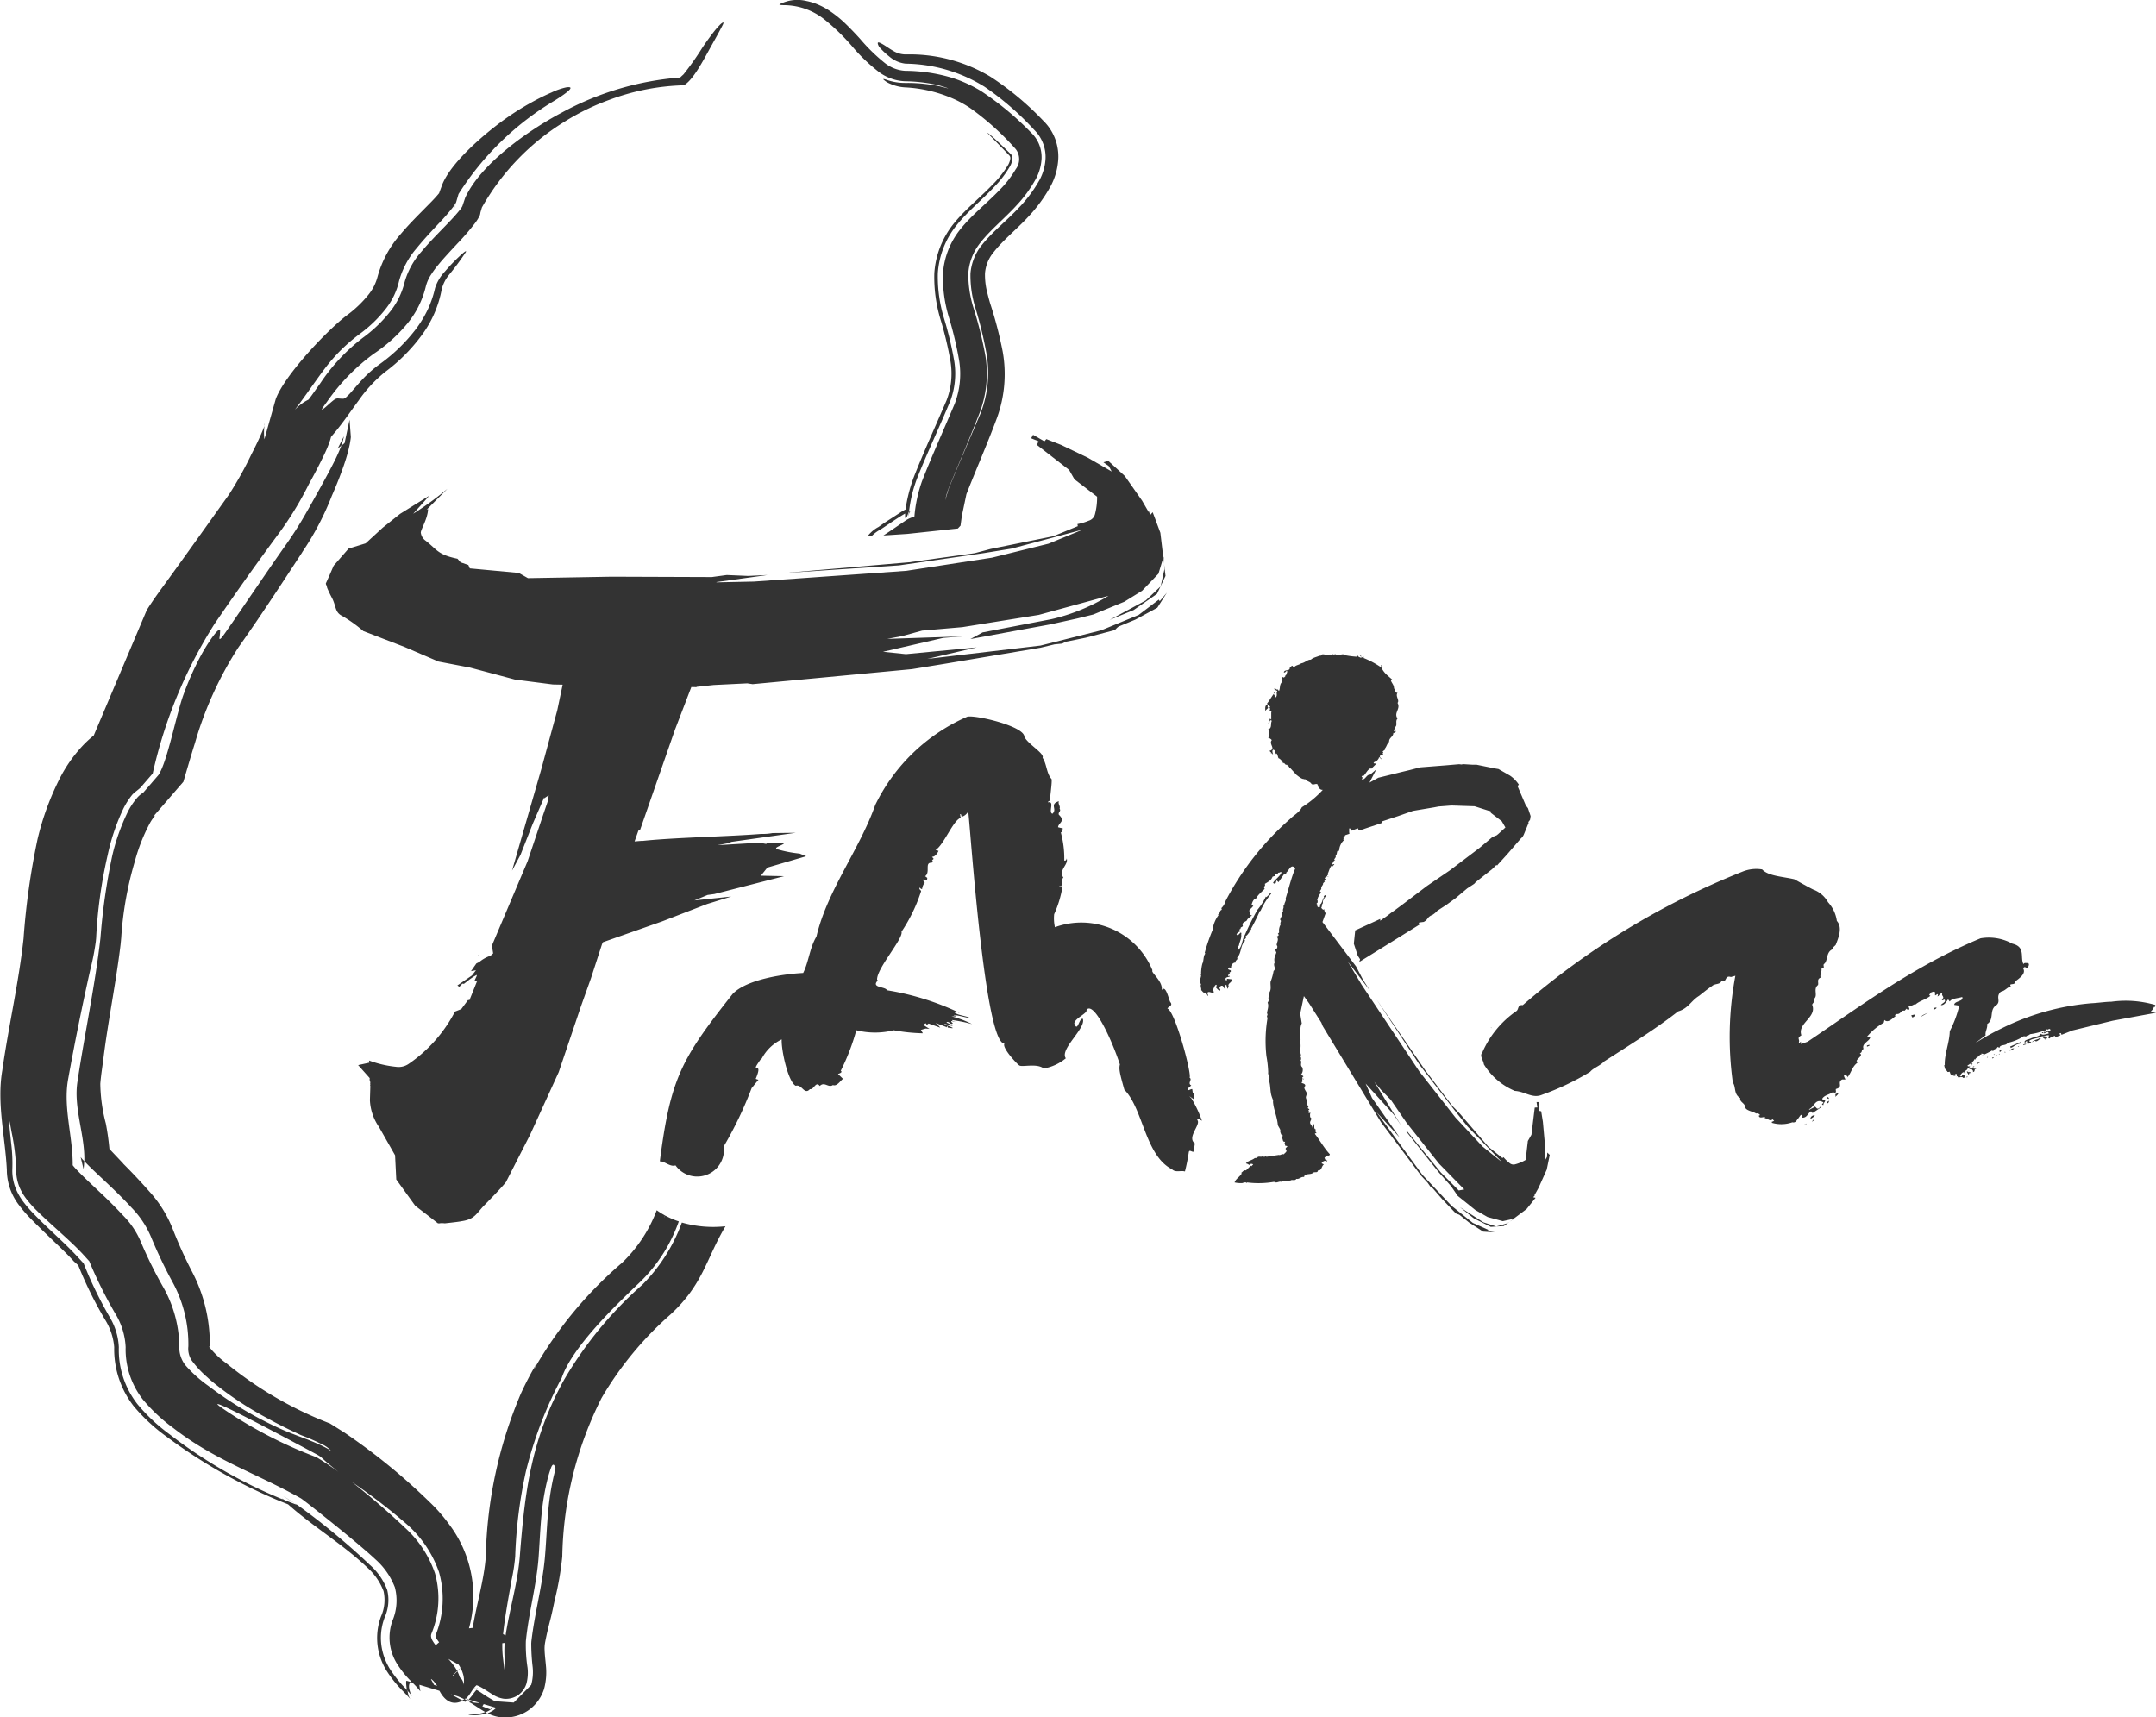
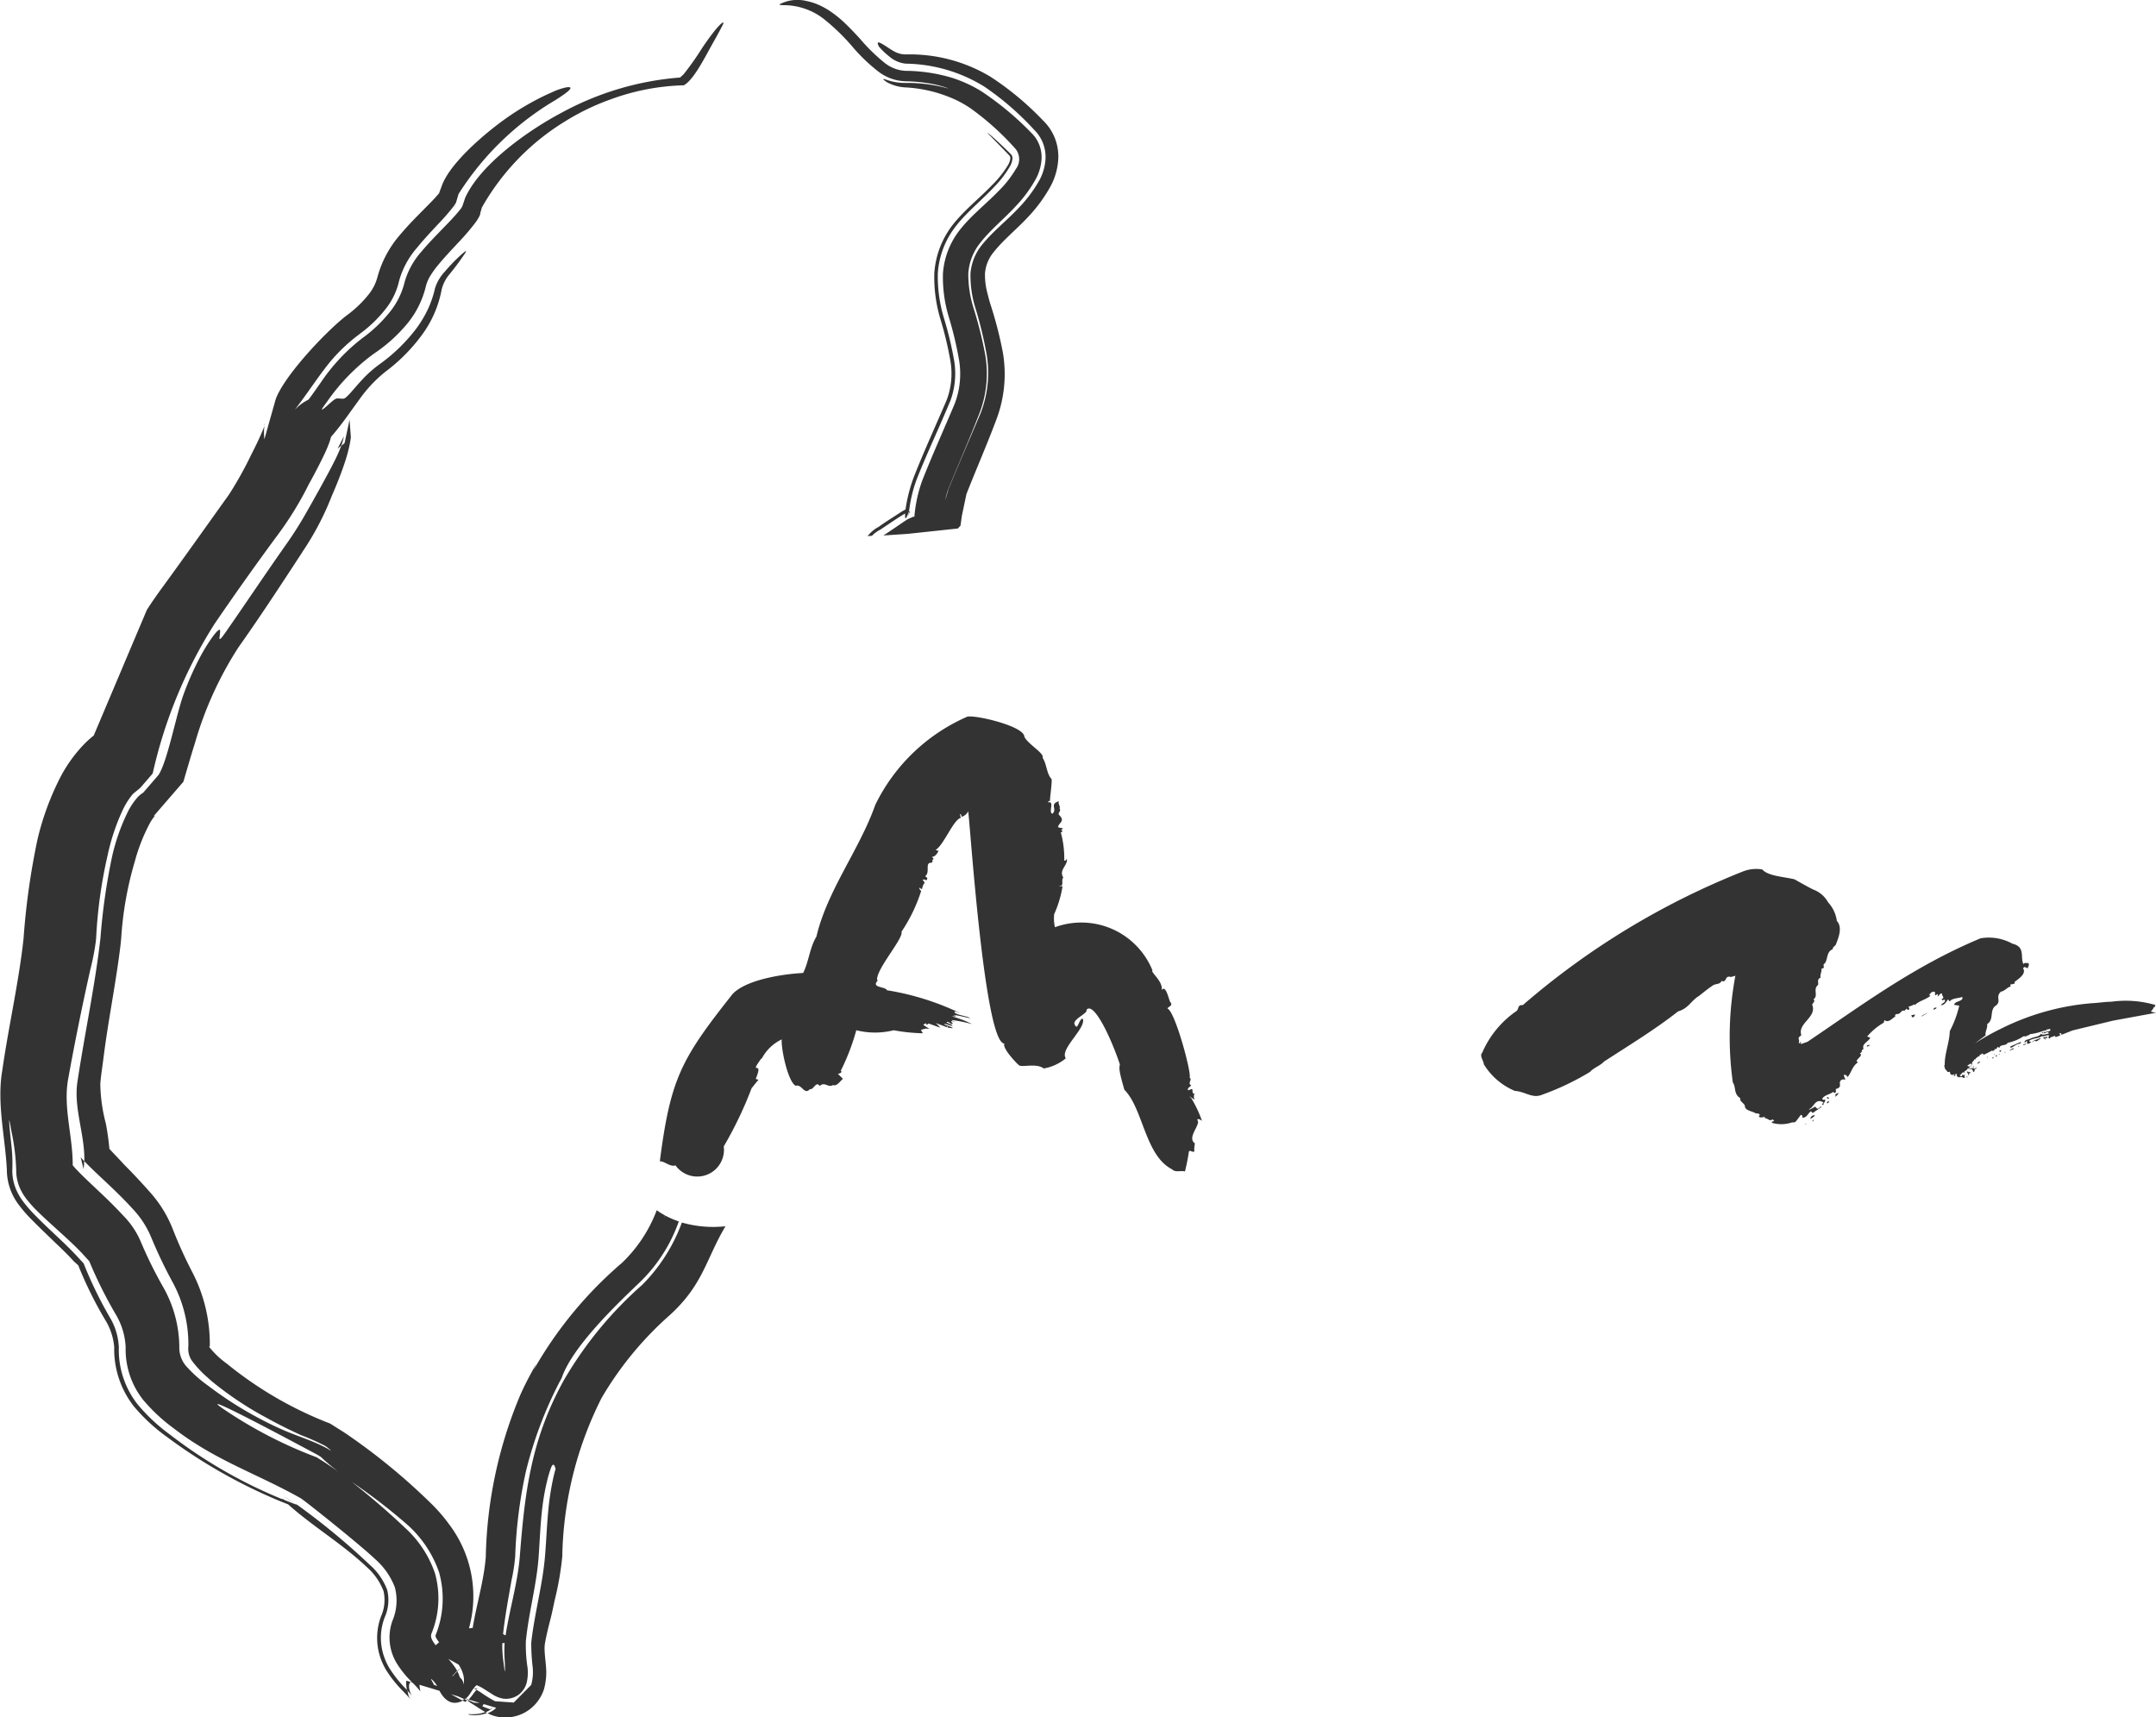
<svg xmlns="http://www.w3.org/2000/svg" width="120" height="95.571" viewBox="0 0 120 95.571">
  <g fill="#333">
    <path d="M6.855 64.759c-.254-.271-.512-.539-.765-.811a14.437 14.437 0 0 0-.2-1.418 9.1 9.1 0 0 1-.307-2.208c.037-.477.119-.968.178-1.444.264-2.106.7-4.208.95-6.3l.036-.375a19.283 19.283 0 0 1 .761-4.272 10.082 10.082 0 0 1 .821-2.09 2.322 2.322 0 0 1 .31-.45l-.093.042 1.66-1.919c.212-.72.419-1.442.645-2.157a19.969 19.969 0 0 1 2.4-5.294c.059-.089.122-.177.184-.264 1.173-1.668 2.284-3.371 3.4-5.078l-.038.049a15.778 15.778 0 0 0 1.675-3.179c.27-.617.52-1.244.73-1.881.093-.284.175-.573.239-.863a4.663 4.663 0 0 0 .087-.516l-.072-.968-.278 1.3-.183.151a9.891 9.891 0 0 1-.3.692c-.284.581-.6 1.151-.911 1.717-.232.414-.462.832-.7 1.245a20.627 20.627 0 0 1-1.122 1.784c-1.146 1.622-2.25 3.281-3.385 4.911l-.1.141-.08.109a1.058 1.058 0 0 1-.063.077.414.414 0 0 1-.047.049c-.041.036-.074.044-.074-.019a3.233 3.233 0 0 0 .04-.428c-.012-.072-.081-.026-.115 0a1.039 1.039 0 0 0-.143.146 4.138 4.138 0 0 0-.215.279 10.348 10.348 0 0 0-.662 1.089 16.626 16.626 0 0 0-.9 2.042c-.4 1.075-.9 3.76-1.4 4.492l-.847.98a1.431 1.431 0 0 0-.375.328 3.865 3.865 0 0 0-.492.759 11.362 11.362 0 0 0-.859 2.437 35.008 35.008 0 0 0-.654 4.568c-.3 2.641-.873 5.3-1.272 7.94v.005c-.25 1.478.418 3 .374 4.476l.058.059c.378.389.781.757 1.176 1.131.477.452.954.908 1.4 1.4a5.237 5.237 0 0 1 1.1 1.674 26.056 26.056 0 0 0 1.19 2.488 7.235 7.235 0 0 1 .867 3.557 1.186 1.186 0 0 0 .193.791 5.83 5.83 0 0 0 .865.928c.081.077.168.154.254.227a18.608 18.608 0 0 0 3.1 2.059c.6.334 1.228.643 1.858.932a12.207 12.207 0 0 1 1.177.514 1.448 1.448 0 0 1 .453.316s.023.028.02.034-.03-.014-.031-.014c-.03-.02-.058-.049-.086-.065-.839-.479-1.848-.752-2.737-1.165a20.619 20.619 0 0 1-3.955-2.363 7.245 7.245 0 0 1-1.261-1.13 1.576 1.576 0 0 1-.353-1.059 6.856 6.856 0 0 0-.881-3.278 23.736 23.736 0 0 1-1.262-2.55 4.648 4.648 0 0 0-.978-1.458A26.13 26.13 0 0 0 5.496 66.3c-.4-.381-.811-.758-1.193-1.155a3.68 3.68 0 0 1-.256-.288c.011-1.6-.536-3.2-.258-4.771a145.72 145.72 0 0 1 1.239-6.121 13.686 13.686 0 0 0 .305-1.565l.018-.185a26.4 26.4 0 0 1 .643-4.629 11.742 11.742 0 0 1 .846-2.52 4.158 4.158 0 0 1 .525-.835c.1-.116.441-.356.48-.422l.654-.756a26.113 26.113 0 0 1 3.443-8.329 163.392 163.392 0 0 1 3.521-4.958 18.437 18.437 0 0 0 1.733-2.829 28.71 28.71 0 0 0 .875-1.689 6.606 6.606 0 0 0 .287-.7c.025-.074.047-.149.064-.224.1-.124.208-.247.309-.372.208-.256.407-.523.6-.79.213-.293.421-.589.637-.88a7.557 7.557 0 0 1 1.47-1.581 9.765 9.765 0 0 0 2.024-2.029 6.143 6.143 0 0 0 1.122-2.566 2.091 2.091 0 0 1 .407-.807 14.661 14.661 0 0 0 .934-1.264c.029-.053.014-.066-.036-.036a1.069 1.069 0 0 0-.14.108c-.08.068-.158.141-.235.213a9.966 9.966 0 0 0-.748.789 2.441 2.441 0 0 0-.551.924 5.852 5.852 0 0 1-.377 1.132 6.349 6.349 0 0 1-.741 1.218 9.506 9.506 0 0 1-1.931 1.861 6.714 6.714 0 0 0-1.009.889c-.192.206-.375.421-.561.633a3.347 3.347 0 0 1-.313.327.366.366 0 0 1-.168.1c-.428 0-.331-.117-.79.284-.035.03-.366.343-.408.318-.006 0 .009-.036.01-.04l.021-.037c.01-.016.02-.033.031-.048.029-.044.061-.087.091-.13.043-.059.085-.117.129-.175a11.217 11.217 0 0 1 2.6-2.672 8.644 8.644 0 0 0 1.853-1.66 5.137 5.137 0 0 0 1.051-2.1 2.161 2.161 0 0 1 .3-.662 4.974 4.974 0 0 1 .365-.5c.345-.421.718-.815 1.088-1.213a13.635 13.635 0 0 0 .98-1.134 2.468 2.468 0 0 0 .269-.437c.024-.055.033-.169.045-.194l.072-.246a13.26 13.26 0 0 1 4.643-4.8 13.1 13.1 0 0 1 2.5-1.208 12.707 12.707 0 0 1 4.108-.792V4.74a1.128 1.128 0 0 0 .211-.161 1.82 1.82 0 0 0 .115-.117 3.67 3.67 0 0 0 .256-.321c.089-.125.175-.255.256-.387.17-.276.329-.56.485-.846.268-.491.554-.981.809-1.479.011-.022.122-.222.015-.169a.755.755 0 0 0-.164.137 3.9 3.9 0 0 0-.273.307 14.18 14.18 0 0 0-.714.986 15.579 15.579 0 0 1-1.024 1.448c-.013.015-.141.123-.185.176a16.405 16.405 0 0 0-6.618 1.968c-1.8.953-4.491 2.832-5.352 4.73l-.153.457a1.031 1.031 0 0 1-.166.243c-.287.358-.615.688-.934 1.017-.4.415-.809.829-1.178 1.274a4.318 4.318 0 0 0-.939 1.7 4.227 4.227 0 0 1-.781 1.611 7.8 7.8 0 0 1-1.562 1.5 10.543 10.543 0 0 0-2.344 2.509c-.164.229-.325.462-.49.691a7.334 7.334 0 0 1-.132.176c-.012.015-.024.032-.037.045s-.013.015-.018.016a2.541 2.541 0 0 0-.729.541.032.032 0 0 1 .006-.012l.016-.024.028-.037.242-.323c.473-.641.915-1.3 1.4-1.936a9.451 9.451 0 0 1 1.952-1.908l-.053.036a7.232 7.232 0 0 0 1.493-1.451 3.874 3.874 0 0 0 .7-1.495 4.72 4.72 0 0 1 1-1.852c.37-.458.775-.887 1.176-1.318a11.6 11.6 0 0 0 .881-1.014l.106-.185-.147.532.295-1.007a16.011 16.011 0 0 1 5.384-5.222c.106-.072 1.376-.84.593-.71a3.748 3.748 0 0 0-.8.281 12.57 12.57 0 0 0-1.128.559 14.84 14.84 0 0 0-1.466.923c-1.117.8-2.989 2.385-3.491 3.647l-.181.493h-.007c-.259.316-.557.6-.843.893-.439.443-.879.888-1.28 1.365a5.965 5.965 0 0 0-1.291 2.381 2.615 2.615 0 0 1-.475.957 6.293 6.293 0 0 1-1.232 1.184c-1.1.838-3.459 3.321-3.958 4.664l-.631 2.236a3.09 3.09 0 0 1 0-.74l-.057.158c-.2.488-.433.968-.675 1.439a20.365 20.365 0 0 1-1.239 2.221c-1.226 1.715-2.446 3.436-3.688 5.14-.305.418-.61.848-.886 1.286l-2.954 6.985a6.114 6.114 0 0 0-.737.7 8 8 0 0 0-1.125 1.631A15.275 15.275 0 0 0 2.092 46.7a40.341 40.341 0 0 0-.781 5.543c-.265 2.438-.842 4.922-1.188 7.366v-.008c-.306 1.83.166 3.674.258 5.5a3.234 3.234 0 0 0 .642 1.929 7.473 7.473 0 0 0 .7.814c.4.41.811.8 1.224 1.2.395.378.8.758 1.164 1.164l.244.218a21.773 21.773 0 0 0 1.491 3.024 3.423 3.423 0 0 1 .511 1.536 5.157 5.157 0 0 0 1.1 3.3 10.018 10.018 0 0 0 1.817 1.68 29.4 29.4 0 0 0 6.279 3.574l.483.193c1.4 1.25 3.037 2.211 4.4 3.509a3.356 3.356 0 0 1 .912 1.322 2.25 2.25 0 0 1-.144 1.412 3.446 3.446 0 0 0-.165 1.767 3.55 3.55 0 0 0 .452 1.21 6.686 6.686 0 0 0 .93 1.167c.134.14.27.279.4.429.021.026-.052-.091-.08-.167a2.608 2.608 0 0 1-.058-.287l-.112-.115a6.78 6.78 0 0 1-.9-1.136 3.384 3.384 0 0 1-.425-1.143 3.188 3.188 0 0 1 .14-1.612l.016-.045a2.373 2.373 0 0 0 .149-1.549 3.5 3.5 0 0 0-.973-1.4 38.889 38.889 0 0 0-4.017-3.324q-.359-.132-.717-.276l-.168-.1.066.064a26.863 26.863 0 0 1-6.334-3.649 9.871 9.871 0 0 1-1.766-1.666 4.913 4.913 0 0 1-1.028-3.156 3.563 3.563 0 0 0-.506-1.673 22.485 22.485 0 0 1-1.453-2.994l-.3-.324c-.374-.412-.78-.8-1.184-1.179-.439-.416-.883-.829-1.3-1.264a6.954 6.954 0 0 1-.6-.7 3.421 3.421 0 0 1-.327-.546 2.682 2.682 0 0 1-.258-1.2 9.034 9.034 0 0 0-.063-1.461c-.042-.41-.091-.819-.112-1.231v-.073a.3.3 0 0 1 .024.085c.041.193.075.39.111.585a12.045 12.045 0 0 1 .256 2.093 2.483 2.483 0 0 0 .241 1.1 2.976 2.976 0 0 0 .311.507 6.389 6.389 0 0 0 .587.663c.426.423.877.822 1.321 1.227.417.379.835.761 1.222 1.172l.385.424a24.174 24.174 0 0 0 1.46 2.936 3.919 3.919 0 0 1 .565 1.848 4.531 4.531 0 0 0 .957 2.912 9.55 9.55 0 0 0 1.71 1.6c2.335 1.807 4.621 2.512 7.082 3.9.164.092 3.171 2.473 4.141 3.388a3.994 3.994 0 0 1 1.094 1.568 2.89 2.89 0 0 1-.133 1.854 2.764 2.764 0 0 0 .244 2.385 5.58 5.58 0 0 0 .823 1.021.288.288 0 0 0-.031.024l.079.024a4.9 4.9 0 0 1 .435.477v-.02a2.218 2.218 0 0 1-.049-.341l1.114.334c.2.379.611.911 1.294.549l-.656-.358.384.115c.145.062.274.12.387.174l.046-.036-.049-.023.056.017a1.258 1.258 0 0 0 .223-.251c.061-.09.118-.184.181-.272a1.277 1.277 0 0 1 .17-.2.288.288 0 0 0 .036-.031v.006a2.326 2.326 0 0 1 .391.2c.158.1.313.2.473.3a1.575 1.575 0 0 0 .624.249 1.2 1.2 0 0 0 .868-.236 1.221 1.221 0 0 0 .415-.61 2.4 2.4 0 0 0 .059-.886 8.15 8.15 0 0 1-.093-1.468c.155-1.574.6-3.144.711-4.7.074-1.03.1-2.028.247-3.056.055-.375.126-.751.214-1.121a6.552 6.552 0 0 1 .222-.757c.018-.05.062-.166.119-.185.039-.014.067.029.082.059a.692.692 0 0 1 .05.139l.01.036-.005.014c-.026.075-.045.155-.064.232-.086.349-.155.7-.212 1.056-.193 1.207-.208 2.374-.311 3.581-.135 1.576-.577 3.146-.758 4.73 0 .02 0 .043-.005.065a11.178 11.178 0 0 0 .079 1.351 2.686 2.686 0 0 1-.082.99l-.972.982-1.041-.074a7.262 7.262 0 0 1-.769-.474c-.086-.055-.173-.112-.262-.159-.023.024-.045.05-.065.074-.068.081-.129.168-.192.254a2.665 2.665 0 0 1-.183.212l.6.18a.635.635 0 0 1-.07.01l-.24-.022-.312-.143-.041.041.164.084-.082-.008a1.08 1.08 0 0 1 .244.137c.162.1.32.21.485.31.064.039.132.079.2.116a1.494 1.494 0 0 0 .285-.151c-.14-.047-.3-.108-.468-.179l.076-.123.548.164.151.045c-.014.009-.093.085-.145.122a1.6 1.6 0 0 1-.335.179 1.988 1.988 0 0 0 .7.219 2.263 2.263 0 0 0 1.657-.448 2.319 2.319 0 0 0 .726-.965 1.567 1.567 0 0 0 .061-.174 3.566 3.566 0 0 0 .1-1.272c-.024-.288-.064-.577-.074-.865a1.869 1.869 0 0 1 .025-.42c.079-.425.178-.84.287-1.259.094-.357.166-.722.243-1.081a17.026 17.026 0 0 0 .429-2.457 20.355 20.355 0 0 1 2.186-8.824 18.821 18.821 0 0 1 3.811-4.626c1.863-1.708 1.988-3.089 3.086-4.934a6.307 6.307 0 0 1-2.427-.207 9.563 9.563 0 0 1-2.202 3.464 21.329 21.329 0 0 0-4.328 5.246l.009-.019c-1.861 3.329-2.215 6.24-2.5 9.9-.112 1.439-.569 2.931-.791 4.389l-.14-.072c.109-1.009.3-2.014.475-3.014a10.417 10.417 0 0 0 .2-1.3 25.775 25.775 0 0 1 .6-4.756 22.416 22.416 0 0 1 1.812-4.854c.055-.112.124-.225.178-.337.592-1.733 3.033-4.069 4.351-5.327a8.713 8.713 0 0 0 2.165-3.383 4.77 4.77 0 0 1-.762-.329l-.031.079-.021.051v-.007l.045-.128a4.19 4.19 0 0 1-.459-.288 7.9 7.9 0 0 1-1.929 2.925 22.36 22.36 0 0 0-4.91 5.943l.138-.313a18.044 18.044 0 0 0-.87 1.672 24.455 24.455 0 0 0-1.944 9.061c-.092 1.274-.512 2.641-.729 3.96l-.085.009-.122.015a6.631 6.631 0 0 0-1.113-5.8 8.91 8.91 0 0 0-1.047-1.2 34.55 34.55 0 0 0-4.778-3.9l-.794-.5a21.11 21.11 0 0 1-5.765-3.348 4.745 4.745 0 0 1-.967-.923l.039-.033a8.674 8.674 0 0 0-.984-4.141 24.67 24.67 0 0 1-1.065-2.347 6.788 6.788 0 0 0-1.324-2.133 32.378 32.378 0 0 0-1.424-1.516l-.028-.029zm46.471-35.357l.135-.145.072-.531.256-1.22c.548-1.4 1.157-2.781 1.679-4.186l.019-.05a7.14 7.14 0 0 0 .322-3.7 22.056 22.056 0 0 0-.692-2.663 11.522 11.522 0 0 1-.153-.565 3.952 3.952 0 0 1-.141-1.12 2.083 2.083 0 0 1 .479-1.182c.535-.686 1.321-1.311 1.92-1.964a8.292 8.292 0 0 0 1.274-1.75 3.638 3.638 0 0 0 .408-1.51 2.807 2.807 0 0 0-.181-1.1 2.764 2.764 0 0 0-.665-1.006 16.371 16.371 0 0 0-2.931-2.44 8.718 8.718 0 0 0-4.707-1.241 1.344 1.344 0 0 1-.716-.206c-.24-.133-.463-.315-.709-.432-.214-.1-.136.077-.078.193a.4.4 0 0 0 .053.067c.038.043.078.085.119.127a3.959 3.959 0 0 0 .394.356 1.677 1.677 0 0 0 .923.409 8.523 8.523 0 0 1 4.377 1.276 15.792 15.792 0 0 1 2.779 2.409 2.11 2.11 0 0 1 .63 1.615 2.817 2.817 0 0 1-.338 1.182 7.448 7.448 0 0 1-1.176 1.569c-.627.668-1.419 1.292-1.988 1.993a2.9 2.9 0 0 0-.675 1.635 6.1 6.1 0 0 0 .284 1.95 22.1 22.1 0 0 1 .619 2.575 6.232 6.232 0 0 1-.324 3.214l-.011.029c-.6 1.413-1.211 2.823-1.794 4.242l-.177.606a4.261 4.261 0 0 1 .174-.635l-.027.072c.586-1.433 1.211-2.864 1.769-4.305l.011-.028a6.187 6.187 0 0 0 .3-3.18 22.132 22.132 0 0 0-.635-2.559 6.27 6.27 0 0 1-.309-1.981 3.037 3.037 0 0 1 .672-1.714c.56-.717 1.351-1.355 1.974-2.036a7.353 7.353 0 0 0 1.125-1.535 2.69 2.69 0 0 0 .307-1.114 1.914 1.914 0 0 0-.123-.75 1.851 1.851 0 0 0-.449-.679 16.637 16.637 0 0 0-2.782-2.315 7.309 7.309 0 0 0-1.706-.771 9.217 9.217 0 0 0-2.518-.366 2.006 2.006 0 0 1-1.165-.45 9.929 9.929 0 0 1-1.341-1.309 17.606 17.606 0 0 0-.825-.859 6.366 6.366 0 0 0-.906-.731 4.022 4.022 0 0 0-.62-.334 3.089 3.089 0 0 0-.638-.2 2.144 2.144 0 0 0-1.5.174c-.1.059.283.055.288.055a3.643 3.643 0 0 1 2.152.758 11.664 11.664 0 0 1 1.61 1.558 9.677 9.677 0 0 0 1.433 1.375 2.6 2.6 0 0 0 1.492.544 8.825 8.825 0 0 1 1.617.169 5.965 5.965 0 0 1 .667.183l.094.035.021.009s.006 0 0 0a.059.059 0 0 1-.016 0l-.035-.009c-.117-.03-.234-.062-.351-.088a8.5 8.5 0 0 0-1.863-.206h-.139a3.069 3.069 0 0 1-.992-.162 1.242 1.242 0 0 0-.187-.055c-.028 0-.041 0-.02.027a1.2 1.2 0 0 0 .375.237 2.341 2.341 0 0 0 .815.2 7.619 7.619 0 0 1 2.845.7 6.134 6.134 0 0 1 .81.464 15.066 15.066 0 0 1 2.514 2.268.911.911 0 0 1 .009 1.116 5.963 5.963 0 0 1-.957 1.218c-.675.7-1.5 1.346-2.105 2.1a4.421 4.421 0 0 0-.994 2.5 7.654 7.654 0 0 0 .33 2.428 20.244 20.244 0 0 1 .57 2.4 4.67 4.67 0 0 1-.247 2.418c-.6 1.424-1.248 2.851-1.812 4.29l-.007.017a7.841 7.841 0 0 0-.424 1.979h-.07c-.1.059-.22.09-.314.147l-.053.03c-.428.288-.854.585-1.286.866l1.337-.088 2.808-.3zm-4.8.426a1.921 1.921 0 0 1 .461-.345l.014-.006c.423-.277.844-.576 1.275-.836l.1-.057v.163c.007.25.136-.029.194-.247l.024-.011a7.56 7.56 0 0 1 .431-1.816c.57-1.452 1.254-2.873 1.849-4.316v.011a4.381 4.381 0 0 0 .237-2.271 19.538 19.538 0 0 0-.564-2.364 7.985 7.985 0 0 1-.349-2.517 4.75 4.75 0 0 1 1.04-2.674c.611-.767 1.425-1.419 2.1-2.142a5.672 5.672 0 0 0 .879-1.149 1.065 1.065 0 0 0 .135-.42.346.346 0 0 0-.018-.139.3.3 0 0 0-.072-.111 29.858 29.858 0 0 0-.873-.834 6.755 6.755 0 0 0-.359-.308c-.029-.022-.036-.028-.054-.039s-.019-.011-.013 0a.281.281 0 0 0 .04.047 88.462 88.462 0 0 1 1.181 1.213.214.214 0 0 1 .048.175.979.979 0 0 1-.132.361 5.714 5.714 0 0 1-.876 1.1c-.688.719-1.511 1.369-2.132 2.138a4.923 4.923 0 0 0-1.09 2.777 8.147 8.147 0 0 0 .349 2.581 19.441 19.441 0 0 1 .555 2.341 4.168 4.168 0 0 1-.227 2.163l.006-.016c-.608 1.422-1.264 2.847-1.828 4.284l-.018.047a8.721 8.721 0 0 0-.44 1.75.647.647 0 0 0-.088.044l-.133.076c-.422.281-.872.553-1.282.85a1.868 1.868 0 0 0-.542.431c-.021.024-.042.05-.062.076l.241-.016zm-29.535-5.02l-.2.164.35-.688a2.83 2.83 0 0 1-.122.446l-.029.077zM4.685 64.631a3.9 3.9 0 0 1-.036.438l-.16-.667a1.81 1.81 0 0 0 .2.229zM14.69 23.704a.361.361 0 0 1 .048-.135l-.048.135zm7.96 70.379c-.039-.245-.071-.549-.012-.53l.219.065c-.12.109-.13.324.014.685l.068.125a1.709 1.709 0 0 0-.289-.345zm3.248.447l.162.049-.024.024-.145-.067.007-.006zm1.22.811a1.761 1.761 0 0 1-.471.114 1.825 1.825 0 0 1-.444 0 .475.475 0 0 1-.132-.029c-.044-.024.066-.016.07-.016a2.657 2.657 0 0 0 .5-.021 1.687 1.687 0 0 0 .364-.1l.112.058zm.174-.208c.032-.021.062-.043.091-.067l.06-.066c-.046.059-.106.149-.108.147l-.043-.014zm-2.973-1.293l-.172-.066a.708.708 0 0 0-.074-.158c-.022-.038-.046-.076-.066-.114 0-.006-.023-.041-.014-.045s.04.022.047.028a.97.97 0 0 1 .093.089 1.277 1.277 0 0 1 .126.162c0 .007.018.039.031.034a.353.353 0 0 1 .03.07zm-7.787-10.076l-.135-.092.166.1-.031-.012zm-.135-.092a9.122 9.122 0 0 0-.642-.4l.642.4zm9.448 10.9l.15.072c-.053.051-.1.086-.115.078l-.15-.081.072-.041.043-.028zm26.942-67.34l-.019.047.027-.074-.008.026zm-3.784 2.245l.048-.023-.112.064.064-.041zm1.592-.987l.067-.032v.009a.422.422 0 0 0-.057.093l-.041.184a7.54 7.54 0 0 1 .026-.254zM27.957 91.462c.043-.007.087-.012.13-.016a7.027 7.027 0 0 0 0 .9c.01.189.024.382.02.573a.549.549 0 0 1 0 .073s0 .024-.007.026-.009-.021-.01-.022l-.013-.073a19.217 19.217 0 0 1-.07-.537 6.247 6.247 0 0 1-.049-.926zm-3.513-.057c-.066.055-.13.112-.193.17a2.173 2.173 0 0 1-.162-.231.692.692 0 0 1-.094-.233.338.338 0 0 1 .014-.172 5.162 5.162 0 0 0 .2-3.373 6.068 6.068 0 0 0-1.656-2.52 41.83 41.83 0 0 0-2.977-2.565 32.207 32.207 0 0 1 3.127 2.412 6.313 6.313 0 0 1 1.728 2.6 5.423 5.423 0 0 1-.192 3.536v.034a.482.482 0 0 0 .065.152 1.929 1.929 0 0 0 .137.194zm-.878.976l-.039.047.039-.047zm1.385-.047c.2.108.395.216.577.32.037.059.073.119.105.181l.041-.032-.037.037a1.675 1.675 0 0 1 .118.282 1.226 1.226 0 0 1 .047.637c-.013.053.005.01-.01-.075a.525.525 0 0 0-.089-.209.472.472 0 0 0-.107-.107 4.405 4.405 0 0 0-.055-.158 1.921 1.921 0 0 0-.084-.188l-.172.173-.066.083a.5.5 0 0 0-.051.011l.1-.106c.053-.055.106-.112.161-.165l.016-.016a2.36 2.36 0 0 0-.158-.256 4.524 4.524 0 0 0-.335-.412zm.5.689l-.01-.02c.06-.059.122-.115.188-.168v.006l-.181.182zm-1.446-2.084v.007-.006zm-5.166-9.013a16.704 16.704 0 0 0-1.086-.733l-.131-.082a24.605 24.605 0 0 1-5.159-2.668c-1.994-1.349 4.946 2.394 5.212 2.534l.178.111c.316.3.646.572.986.838zm12.426-5.235l.015-.032-.02.047.005-.016zM26.498 94.04a1.728 1.728 0 0 0-.087-.042c-.108-.049.036-.009.108-.016.018 0 .1-.04.064-.016a.525.525 0 0 0-.085.074z" />
    <path d="M19.792 84.785a35.969 35.969 0 0 0-3.114-2.472l.376.235a25.419 25.419 0 0 1-6.772-3.844 9.421 9.421 0 0 1-1.538-1.462 3.2 3.2 0 0 1-.357-.56 3.628 3.628 0 0 1-.375-1.721 4.852 4.852 0 0 0-.656-2.355 25.179 25.179 0 0 1-1.383-2.8 2.916 2.916 0 0 0-.6-.793c-.4-.434-.84-.838-1.275-1.238s-.867-.784-1.28-1.2a5.319 5.319 0 0 1-.489-.552 2.054 2.054 0 0 1-.207-.335 1.375 1.375 0 0 1-.135-.6c.037-1.816-.6-3.416-.356-5.288.118-.893.286-1.792.431-2.682.266-1.625.623-3.3.814-4.926a24.114 24.114 0 0 1 .78-5.135 13.75 13.75 0 0 1 1.139-3.037 6.353 6.353 0 0 1 .89-1.282l.4-.307a4.584 4.584 0 0 0-.352.354 6.284 6.284 0 0 0-.869 1.273 13.578 13.578 0 0 0-1.105 3.024 37.743 37.743 0 0 0-.734 5.147c-.279 2.528-.848 5.073-1.187 7.6-.276 1.734.3 3.515.372 5.258a1.321 1.321 0 0 0 .3.8 4.878 4.878 0 0 0 .471.527c.412.408.847.794 1.277 1.185.473.431.951.867 1.385 1.341a2.807 2.807 0 0 1 .565.775 25.009 25.009 0 0 0 1.384 2.76 5.145 5.145 0 0 1 .706 2.484 3.229 3.229 0 0 0 .683 2.092 8.535 8.535 0 0 0 1.5 1.4c2.2 1.721 4.37 2.432 6.7 3.756a39.465 39.465 0 0 1 3.235 2.617 11.448 11.448 0 0 1 1.248 1.119 3.452 3.452 0 0 1 .345.417s.084.124.039.113a.636.636 0 0 1-.173-.124c-.113-.093-.223-.187-.335-.278a25.52 25.52 0 0 0-1.755-1.285zm-13.7-42.358l.3-.225a.934.934 0 0 0-.014.192l.108-.264.121-.091q-.058.036-.114.075l2.886-7.038a43.235 43.235 0 0 0-2.983 7.107q-.156.114-.3.243zm.512-.388l.333-.253-.1.12a3.271 3.271 0 0 0-.23.133zm.23-.133l-.455.526a.152.152 0 0 0 .022.059l.561-.649c-.043.02-.086.041-.128.064zm-.455.526l-.037.043.033-.08a.293.293 0 0 0 0 .037z" />
    <path d="M84.28 60.719c.581.014 1 .448 1.549.214a14.61 14.61 0 0 0 2.678-1.276c.16-.208.577-.347.769-.57 1.405-.909 2.887-1.816 4.124-2.793.579-.166.729-.6 1.163-.861.228-.176.46-.374.734-.556.158-.145.462-.066.515-.281.322.133.158-.336.529-.216l.248-.069a18.459 18.459 0 0 0-.142 5.937c.193.283.03.639.418.878-.064.2.27.284.256.473.038.228.461.26.617.379a.2.2 0 0 1 .224.087l-.068.033c.034.237.428-.053.331.156.151-.052.26.2.436.045l.087.087c-.049.013-.074.052-.117.036l-.016.072a1.849 1.849 0 0 0 1.146-.028c.2.053.255-.161.306-.186l.164-.229a.112.112 0 0 1 .089.141l-.049.014c.313.037.333-.235.531-.354l.084.1.5-.337c-.1-.08-.091.124-.252.088l-.111-.112c-.1.082-.21.106-.3.176l-.04-.028c.3-.112.339-.636.8-.386.015.066-.094.07-.064.139l.074.011c-.013-.139.092-.124.1-.292-.03 0-.089-.013-.112.015l-.062-.062c.114-.216.411-.233.619-.394l.047.061c.17-.006.066-.149.1-.218.445-.122.039-.353.344-.53h.185c-.026-.079-.1-.153-.074-.266.049-.014.156.055.187.112l-.009.041c.233-.261.249-.586.569-.823.024-.039-.033-.059-.055-.093.052-.151.383-.312.18-.427.187-.068.043-.174.213-.243-.128-.295.3-.41.369-.632l-.171-.057a3.356 3.356 0 0 1 .925-.771l.037-.153c.2.2.455-.1.621-.212-.066-.042-.007-.1.059-.118.258.018.21-.232.445-.187l.105-.111c.039.028.044.071.107.07.089-.051.029-.123 0-.181a1.238 1.238 0 0 0 .323-.13l.038.038c.226-.231.61-.3.863-.516-.156-.055.029-.123.046-.194.065-.011.122-.055.191-.023.044.069 0 .136.027.2l.126-.076c.055.03.01.086 0 .127.132-.033.089-.177.27-.16-.076.126.193.22-.047.32l.062.062c.049-.013.074-.052.116-.035.089.14-.153.188-.21.3.2.02.312-.206.4-.32l.094.12c.107-.185.458-.174.692-.254.107.26-.435.209-.444.441l.281.042a6.1 6.1 0 0 1-.529 1.423c-.012.618-.295 1.265-.279 1.873l-.028.024a.774.774 0 0 0 .028.128c0 .1.127.162.156.247.07-.018.047.013.105-.024.072.08.007.213.225.171l.039-.022c.03.016.022.049-.013.055a.174.174 0 0 1-.138.019l.214.015.011-.118c.038-.017.074.04.085.064-.026.036.011.093-.067.1l.107-.03v.068l.089-.026c0 .018.037.022.052.025l.007-.028c.029.016.159 0 .143.062l.107-.024c.017-.038-.083-.1.032-.133-.063-.015-.126 0-.2-.018l.009.07a.1.1 0 0 1-.13-.048c.1-.042.093-.141.226-.172 0 .018.028.022.052.025-.078-.092.143-.11.151-.212l.066-.03.084.064c.028-.012.034-.035.068-.041.03.051.143.13.079.189.18-.018.023-.162.205-.192l.009-.039c-.029-.016-.1.043-.156.062l.018-.072c-.062.082-.192-.035-.232.062-.027-.027-.07-.051-.037-.085l.038-.023c.043 0-.053-.054-.093-.025-.126-.065.06-.077.076-.144 0 .012.107-.029.116.035s-.114.057-.052.112l.1-.152h-.032c-.041-.1.139-.162.12-.256.026 0 .037.022.049.036.045-.114.148-.161.273-.233-.08-.081.151-.034.07-.116l.12.019a.071.071 0 0 1-.079.085 4.205 4.205 0 0 0 .565-.275l.034.034.115-.062c-.022-.01-.017-.032-.014-.043.022-.025.058 0 .085 0l.088-.124.105.045c.026-.208.371-.087.449-.276a2.461 2.461 0 0 0 .849-.341c.083-.067.181.039.231-.062.106.01.121-.085.247-.089a3.546 3.546 0 0 0 .748-.2c.1.061.052-.078.156-.062l-.011.044.093-.072c.02.02.06.026.071.051.012.053-.067.07-.107.1-.08-.052-.137.082-.261.012-.014.021.017.032.03.051l-.045.016c-.022-.014-.032-.039-.067-.033-.017 0-.027.007-.03.018l.034.034.047-.022.034.034.221-.086c.035.028.053.059.035.1-.107-.006-.312.118-.425 0-.063.157-.324.168-.535.251-.091.066-.419.079-.365.237l.039.005c.009-.033.019-.077.077-.074h.023l-.012.124c.1.055.159-.039.242-.072-.034-.034-.16-.024-.1-.085.149-.132.521-.121.7-.253.121.053.235-.074.377-.041.012.054-.083.205.06.164.03-.093.183-.07.25-.145l.068.068-.047.022.126-.038.181-.072a.122.122 0 0 1 .013-.047c.009 0-.107-.005-.07-.051.028-.013.06-.009.091-.032l.034.1.612-.243 2.24-.542 2.422-.445a.815.815 0 0 1-.305-.071.658.658 0 0 0 .179-.26.043.043 0 0 0 .037.018c.031-.024 0-.086.044-.114a5.866 5.866 0 0 0-2.461-.184c-.316 0-.75.069-1.1.084a13.784 13.784 0 0 0-4.982 1.39 13.424 13.424 0 0 0-1.51.846q.3-.229.6-.448c-.046-.195.118-.4.083-.628.384-.249.136-.689.422-.984.436-.273 0-.488.337-.817.26-.057.334-.235.565-.3-.166-.2.286-.041.2-.245.264-.2.648-.451.486-.74-.018-.056.047-.068.084-.093l.166.078c.009-.1.13-.222.012-.3-.1.017-.223-.034-.247.068-.206-.358.139-.962-.618-1.141a2.711 2.711 0 0 0-1.774-.3c-3.7 1.544-6.593 3.709-9.627 5.756l-.354.126c-.052-.039-.01-.085-.015-.13-.114.026.047.124-.126.077.088-.241-.142-.244.15-.432-.238-.671.888-1 .6-1.7.023-.093.2-.193.072-.3.295-.2-.049-.558.255-.8.039-.163-.08-.308.145-.412-.054-.157.077-.317.045-.5.264-.013.017-.2.176-.28.19-.214.082-.654.454-.8-.016-.119.116-.162.169-.25.128-.341.4-.946.058-1.324a1.916 1.916 0 0 0-.489-1.037 1.558 1.558 0 0 0-.829-.709c-.356-.18-.708-.382-1.047-.571-.671-.155-1.451-.178-1.792-.548a2.03 2.03 0 0 0-1.109.129 42.867 42.867 0 0 0-12.217 7.426c-.315-.037-.2.255-.376.345a5.423 5.423 0 0 0-1.879 2.3c-.166.176.068.423.09.648a3.7 3.7 0 0 0 1.721 1.478zm25.059-.98h-.059l.057.009v-.011zm.17.123c-.031-.011.174-.031.063-.088a.121.121 0 0 1 .112-.051c0-.108-.243.009-.156-.11l.081.013c-.032-.039-.084 0-.125 0-.038.091.145.16.026.239zm-.007.1c0-.017.016-.032-.005-.047l-.07.047c.023.009.045-.016.075 0zm.358-.553c-.049-.035.035-.04.032-.063-.034 0-.1.02-.089.055l.057.008zm.244-.185c.014-.021 0-.058.033-.064.062.055.01-.039.077-.046l-.034-.028c-.032-.005-.163.089-.076.137zm.487-.356c.017 0 .061-.013.052-.043-.028.013-.063.019-.052.043zm.312.047c.006.012.061-.042.076-.068l-.106.024.03.044zm.068-.207c.03.01.043-.011.062-.019l-.072-.011c.007.007.02.02.01.03zm.093.095c.051 0 .068-.007.093-.037l.009-.039c-.022.02-.122.021-.1.076zm.344-.32l-.118-.03.014.112.1-.082zm-.135.214h.024l-.028-.055c0 .016-.027.041 0 .052zm.355-.124l-.034-.034-.034.035c.024 0 .047.013.067 0zm.256-.236c.2-.056.264-.195.516-.242.078-.011.074-.063.084-.107l-.6.263c0 .029.06.066 0 .086zm.006.15c.036-.08.2-.067.207-.135-.123-.007-.163.055-.245.118.018 0 .023.009.038.017zm.5-.25h-.067l-.009.039.076-.039zm.355-.089l.033-.036c-.078-.022-.082-.007-.166.032.022.083.064-.024.133 0zm.361-.151c.036.022.123-.13.192-.039.121.018.18-.122.31-.142l-.109-.034-.007.028c-.113.057-.319.083-.386.187zm.692-.141l.04.005c.013-.02-.022-.083.049-.1h.016v.08c-.017-.03.089-.089.019-.145a1.444 1.444 0 0 1-.216.064c0 .045.134.032.094.095zm-30.752-.633l-.094-.057.065.053h.029zm17.513 5.314l-.152.051.147-.031.005-.02zm.214-.253c.059-.055.213-.117.237-.219-.158.018-.256.11-.237.219zm.074.137c.047 0 .119-.045.1-.111a1.235 1.235 0 0 1-.1.111zm.935-1.255c.041-.047-.045-.134-.087-.087-.06.055.047.06.087.087zm-.09.24c.122.009.072-.105.146-.158-.059.055-.168.059-.146.158zm.458-.364c.089-.05.217-.2.158-.208l-.174.08c.069.032.01.087.015.129zm1.782-2.787l.122-.056c-.008-.1-.063 0-.133-.02-.006.021-.031.059.011.076zm2.5-1.631a.146.146 0 0 0 .147-.158l-.2.044.049.114zm.5-.03c.132-.1.332-.16.394-.289-.082.147-.312.143-.394.289zm.683-.4a.242.242 0 0 0 .178-.1c-.1-.037-.193.034-.178.1z" fill-rule="evenodd" />
-     <path d="M74.014 36.418c.077.11.156-.077.233.034.02-.043.064-.034.1-.034l.034.034c.07-.04.213.043.3-.034h.134l-.034.034a4.924 4.924 0 0 0 .734.1l.067-.067c.007.094.109.091.167.133l.033-.032c-.033-.024-.053-.081-.1-.068l.034-.033c.02.016.036.043.066.033l-.033.034c.023.06.09.024.133.034l.033-.034c.01.03-.016.047-.033.066a4.933 4.933 0 0 1 1 .535l.034-.033-.067-.066.034-.034.067.067-.067.066a1.357 1.357 0 0 0 .334.435l.034-.034-.034.034.267.233-.067.068c.057.143.184.26.168.434.124.057.023.26.2.233-.138.2.13.408 0 .567.189.339-.228.548 0 .869-.158.167.039.384-.168.5.059.057-.127.206.033.233l.062-.062-.074.145c-.022-.023-.057-.015-.087-.015 0 .227-.253.263-.234.5-.134.113-.136.283-.266.4l.034.034-.134.1c.017.02.044.037.034.067l-.034.034.034.034c-.034.12-.244.027-.167.2.024.033.08.053.066.1l-.133-.133c.013.128-.151.212-.166.3-.02-.017-.037-.043-.068-.034l-.067.066c.034.061.11.024.168.034l-.3.3-.034-.034c-.174.084-.244.268-.367.4l.033.033a.105.105 0 0 0-.166.034l.067.067-.067.066c.164.093.254-.19.4-.234v-.068l.066.067.351-.3-.378.733.492-.27 1.3-.321.448-.107.577-.149.147-.012 1.272-.1.751-.064.174.018.006-.025.541.033h.246l1.021.208.206.034.64.366a1.816 1.816 0 0 1 .491.5l-.071.084.46 1.073.12.156.148.439-.03.2-.053.08-.044.047.014.056-.258.626a.567.567 0 0 1-.172.238l-.757.877-.523.575-.022.041-.072-.007-.234.229-.9.711-.09.1-.39.255-.649.545-.5.364-.51.331a1.173 1.173 0 0 1-.28.237.54.54 0 0 0-.213.133l-.142.178-.121.075-.258.034-.029.078.127-.011-3.433 2.129.047-.149-.13-.2-.218-.667.077-.741 1.391-.637v.1l.375-.264.284-.218.089-.057.464-.343 1.4-1.061 1.255-.855.777-.588.9-.681.665-.562.154-.083.109-.038.087-.068.409-.374-.2-.345-.61-.471-.023-.1-.074-.007-.811-.258-1.287-.042-.713.055-.257.049-1.167.195-.835.293-.913.3v.086l-1.246.415-.024-.012-.051-.114-.407.153-.009-.137-.068-.007v.208l.014.09-.233.078a.507.507 0 0 1-.039.077l-.067.066.034.033c-.016.02-.043.037-.034.067l.034.034a.854.854 0 0 0-.267.6c-.167-.083-.083.2-.2.268.07.117-.187.213 0 .266-.13-.02-.133.134-.2.2l.034.034c.02-.043.064-.034.1-.034l-.1.134c-.107.1.077-.044-.034-.068-.127.107-.156.311-.233.468l.034.034.034-.034.034.034c-.064-.02-.093.031-.134.067-.01.03.017.047.034.066l.034-.034v.034c-.067-.066-.107.01-.167.034-.016.02-.043.037-.033.066l.067.068-.1.066.034.034-.1.1c.03.074-.1.164-.1.267.037.093-.17.17 0 .233a1.257 1.257 0 0 0-.2.334l.066.066c-.036 0-.079-.009-.1.033.059.024.024.091.033.134l-.066.067c.024.034.08.053.066.1l-.033.034c.039.036.07.087.133.066.043-.02.034-.063.034-.1l-.034-.033c.174-.081.143-.3.267-.435l-.034-.034c.034-.023.054-.08.1-.066l.034.034c-.091.12-.211.267-.168.4-.08.07-.043.187-.1.267.043.034.073.1.133.1l.034-.034a.417.417 0 0 0 .078.234l-.176.487 1.873 2.475.375.721.393.621-1.234-1.622.769 1.289 3.21 4.825 2.021 2.577 1.506 1.611 1.092.878-1.935-2-.679-.85-1.973-2.56-2.407-3.655 2.7 3.93 1.517 1.993.431.444 1.58 1.836.778.625.06-.049a2.078 2.078 0 0 0 .318.31.335.335 0 0 0 .331.087 2.243 2.243 0 0 0 .583-.244l.123-1.056.2-.347.183-1.511.145-.008-.044-.3h.145l.007.49.107.023.094.588.1 1.108.013 1.042.114-.193.018-.247.137.13-.168.819-.453 1.012-.234.42.053.063-.05-.04-.068.084.133.031-.149.185-.354.441-1.266.946-.727.045-.949-.479-.764-.615 1.3.84.723.235.609-.181.387-.256-.637.138-.846-.23-.682-.389-.983-.79-.366-.535-.689-.776-1.8-2.264.039-.024 1.88 2.3.995 1 .308-.057-1.4-1.43-1.822-2.294-.866-1.263-.547-.557-.37-.443 1.5 2.443-.416-.617-1.568-1.731.354.8 1.545 2.209-1.294-1.42 2.55 3.487 1.626 1.727 1.184.952.863.389-.032.057.4.083-.656-.043-.787-.509-.53-.425a.527.527 0 0 0-.124-.044c-.014 0-.051-.021-.107-.065l-.74-.775-.513-.592-.124-.078-.168-.238-.37-.4-2.225-2.968-.619-1.021-2.622-4.325-.075-.191-.681-1.072-.292-.408-.205.981.089.557-.007-.007c-.133.267-.016.515-.1.8.111.11-.077.223.034.333a1.147 1.147 0 0 1-.034.4c.023.107.1.233.034.335.059.023.023.09.033.133l-.033.034c.107.119-.054.266.1.4a.4.4 0 0 1-.067.4l.134.1c-.024.034-.08.054-.067.1s.063.034.1.034l-.033.034-.033-.034c-.041.02-.034.064-.034.1l.034.033c-.024.034-.081.055-.068.1.084.04.2.043.2.167-.13.1.02.254.068.367.05.143-.1.243 0 .368l-.034.034c.18.1-.087.29.167.334l-.067.133.1.067-.066.066c.016.02.043.037.033.066l-.033.034c.022.06.089.024.132.034-.06.057-.023.156-.033.233.15.08 0 .2 0 .3 0 .116.133.181.133.3.061-.033.024-.11.034-.167l-.034-.034.034-.033c.147.073-.024.276.168.333l-.068.067.1.133c-.037 0-.081-.01-.1.034.274.35.517.8.835 1.135l-.067.133c-.01.077.026-.067-.034-.067a.445.445 0 0 0-.2.134c.037.064.051.18.167.133l-.066.1c-.028-.14-.208-.027-.234.034l-.033.034.133.066c-.143.1-.109.357-.333.333-.009.168-.194.054-.267.134-.147.127-.484.007-.5.234-.174-.037-.26.137-.434.1-.07.134-.243.016-.334.1-.126-.02-.293.064-.467.034l-.034.033c-.113-.051-.266.1-.4 0a5.056 5.056 0 0 1-1.5.034l-.033.032c-.034-.059-.111-.022-.167-.032l-.034.032a1.477 1.477 0 0 1-.467-.032c.064-.2.3-.321.4-.5l-.034-.034c.087-.053.145-.174.268-.134l.267-.266.034.034.1-.1a.159.159 0 0 0-.2 0l-.033.034c-.041-.07-.111-.066-.167-.1.117-.151.347-.164.5-.3.053.047.13-.053.2-.067s.177.028.235-.034c.022.061.089.024.133.034.033-.08.053.028.1 0l.667-.1c.067.04.158-.073.269-.033.1-.121.222-.151.1-.3 0-.06.066-.091.1-.134-.03-.067-.147 0-.133-.1l.034-.033-.066-.067c.016-.02.043-.037.033-.067-.167.024-.083-.177-.2-.233.037-.04.087-.07.066-.133-.113-.017-.08-.094-.133-.168.057-.133-.089-.266-.133-.4-.037-.464-.241-.868-.268-1.3.027-.066-.043-.177-.067-.268-.105-.29-.059-.644-.166-.934.113-.153-.07-.27-.034-.433a6.219 6.219 0 0 0-.1-.9 7.58 7.58 0 0 1 .066-2.136c-.1-.074.053-.168-.033-.234.01-.2.124-.4.033-.6a.339.339 0 0 0 .067-.234l-.034-.033c.023-.034.08-.053.067-.1-.03-.036.03-.162 0-.2.124-.2.043-.4.066-.6a2.855 2.855 0 0 0 .167-.6c.174-.133-.057-.31.066-.468-.068-.228.024-.354.088-.558l-.091-.205.1.027c.03-.075.085-.151.009-.232 0-.156.149-.333 0-.467.036-.043.139-.043.1-.133l-.033-.034c.022-.034.08-.053.066-.1a.7.7 0 0 1 .1-.434c-.087-.067.067-.161-.034-.233-.016-.15.191-.247.067-.4l.1-.1c-.063-.073.064-.193 0-.267l.068-.066c-.031-.1.12-.254.066-.368.176-.558.306-1.136.534-1.669-.23-.3-.35.117-.5.233.014.1-.1.034-.132.1l-.3.434-.1-.1c-.055.057-.018.233-.168.167l-.034-.034c.124-.2.377-.35.468-.567-.037-.077-.087.007-.134 0-.086 0-.053.083-.132.1l-.034-.034a.107.107 0 0 0-.034.167c-.04-.066-.117-.016-.167 0-.059.2-.273.3-.433.4.086.091-.107.163 0 .266-.134.157-.384.328-.469.535-.166.033-.223.224-.266.368.02.039.063.033.1.033-.043.114-.191.188-.234.3.126.05-.024.27.166.234l-.266.234c-.016.143-.264.113-.267.3.083.156-.15.091-.1.233-.03-.01-.047.017-.067.033-.013.047.044.067.067.1a.354.354 0 0 0-.234.166l.066.067.168-.167.033.033.067-.066c-.087.08-.067.1-.067.234-.01.19-.107.35-.133.534-.084.04-.064.123-.068.2l.035.034c.243-.228.2-.575.366-.835a14.809 14.809 0 0 1 .7-1.4 3.274 3.274 0 0 0 .467-.735l.034.034c.066-.076.17-.139.2-.233.031-.01.047.017.067.034a4.09 4.09 0 0 0-.6.968h-.034a11.01 11.01 0 0 1-.5 1l.034.033-.167.067.066.067c-.07.057-.12.19-.233.234.086.07-.013.147-.067.2.114.081-.08.12-.066.2-.147.254-.117.578-.334.8.076.13-.143.137-.066.267a.259.259 0 0 0-.267.267v.068c-.02-.044-.128-.107-.168 0 0 .113.214.039.134.2-.03-.01-.047.017-.067.034l.033.034c-.033.043-.1.073-.1.133l.034.034.033-.034.033.034c-.076.066-.289.02-.233.2l.034.034c.043-.02.034-.064.034-.1l.266.033c.05.178-.26.217-.166.4l-.068.133-.066-.233c-.107.043-.054.153-.066.233-.095-.02-.078-.233-.235-.167-.09.067-.1.12-.034.2.01.03-.016.047-.034.066-.093-.03-.156-.133-.233-.2.023-.034.08-.053.066-.1l-.033-.033c-.11.053-.11.21-.2.3.037.04.087.07.066.133-.14.053-.274-.11-.368.034.034.047.077.13.034.166a.435.435 0 0 0-.133-.2c-.12.053-.156-.083-.233-.133.033-.083-.067-.237 0-.333-.151-.147 0-.335 0-.5l-.034-.034c.061-.024.023-.091.034-.133a2.212 2.212 0 0 1 .067-.467c.09-.174.04-.408.166-.568l-.034-.034a10.01 10.01 0 0 1 .435-1.268 1.768 1.768 0 0 1 .333-.834l-.033-.034c.15-.06.07-.243.233-.266-.04-.02-.034-.064-.034-.1a.856.856 0 0 0 .233-.4 15.754 15.754 0 0 1 3.605-4.573c.211-.211.508-.358.635-.635a5.412 5.412 0 0 0 1.168-.969c-.17.017-.233-.147-.3-.233l.033-.034c-.089-.143-.251.04-.368-.066-.086-.147-.25-.114-.334-.267l-.033.034-.034-.034c-.141.01-.3-.133-.434-.234l-.334-.367h-.066c.027-.1-.09-.133-.133-.2-.083.036-.11-.067-.166-.1l-.035.034a.553.553 0 0 0-.267-.3l-.033.034c0 .082-.007-.034.033-.034-.043-.09-.04-.228-.133-.267l-.068.133c-.033-.153.083-.3-.1-.333-.067.073-.016.183 0 .266-.034 0-.057-.1-.133-.066l.033-.034-.1-.1c.394-.11-.061-.381.133-.6a.425.425 0 0 0-.2-.133.448.448 0 0 0 0-.468c.228-.06.114-.32.2-.467-.019-.016-.037-.043-.066-.033-.116.027 0 .177-.133.167l.1-.268.067.067v-.4c.041-.089-.063-.093-.1-.133.043-.02.032-.062.032-.1l-.032-.034c.016-.02.043-.037.032-.067-.032-.023-.053-.08-.1-.066s-.034.063-.034.1l.034.033c-.036.067-.17.124-.166.234.014-.2-.051-.335.133-.434l-.033-.034c.133-.16.266-.408.4-.567l-.034-.034.034-.034.033.034c-.149.074.054.164.034.267.114-.063.064-.233.068-.3l.033-.033c0-.093-.241-.077-.134-.2l.1.1.033-.034.1.1c.084-.2.011-.334.168-.5.01-.043-.027-.11.033-.135-.039-.019-.033-.063-.033-.1.02-.016.037-.043.066-.033l.035.033.1-.1-.034-.034c.117-.007.076-.14.133-.2-.08-.124-.1.093-.2.032.039-.19.343-.026.333-.267.087 0 .053-.083.134-.1l.1.1c.078-.14.277-.133.4-.233.2-.023.362-.22.534-.2.145-.133.338-.147.5-.234l.034.033c.107-.233.358.034.535-.1zM26.554 54.64l-.135-.074.116-.249-.006-.055-.049.032-.131.072-.2.141-.328.254-.088-.012-.167.177-.109-.076.813-.557.223-.29-.278.051.3-.429.163-.079a1.84 1.84 0 0 1 .62-.347 175.388 175.388 0 0 0 .151-.134l-.07-.425.04-.106 1.948-4.6.856-2.558.288-.842.028-.268-.312.208.072-.113-.648 1.493-.679 1.724-.473.883 1.623-5.627.895-3.3.3-1.426-.546-.011-2.1-.27-2.508-.669-1.756-.336-1.9-.817-2.284-.879a7.691 7.691 0 0 0-1.176-.842c-.41-.2-.33-.525-.558-.98a6.737 6.737 0 0 1-.28-.582.7.7 0 0 0-.049-.164.175.175 0 0 1-.024-.086l.195-.431.241-.556.83-.951.95-.292.948-.871.967-.77 1.609-1c.024 0-.893 1.006-.875.992a17.3 17.3 0 0 0 1.9-1.386l-1.157 1.166.081-.038c-.013.554-.448 1.2-.4 1.335a.648.648 0 0 0 .272.429c.638.5.665.772 1.766 1l.173.2.432.147.08.19 2.727.253.51.291 4.661-.082 5.571.02.834-.113 1.192.051 1.078-.051-2.842.393-.005.016 2.084-.043 8.492-.6 4.761-.731 3.15-.779 1.915-.788-3.956 1.058-1.579.258-4.7.68-6.414.426 6.977-.6 3.647-.505.881-.236 3.493-.708 1.362-.56-.018-.117a2.953 2.953 0 0 0 .628-.187.506.506 0 0 0 .351-.375 3.607 3.607 0 0 0 .114-.961l-1.258-.966-.3-.525-1.794-1.392.095-.2-.412-.168.106-.194.631.363.107-.124.818.321 1.485.711 1.337.773-.162-.3-.3-.213.266-.084.924.846.961 1.372.366.631.118-.022-.088.036.058.154.136-.155.128.339.3.806.286 2.4-.472 1-1.3.9-1.341.55 2.016-1.085.826-.783.211-.948-.045-.709-.287.952-.91.95-.992.612-1.723.708-.889.22-1.492.329-4.462.819.68-.371 3.82-.735a10.657 10.657 0 0 0 3.187-1.3l-1.035.283-2.846.777-4.252.682-2.242.193-1.109.305-.834.156 4.209-.141-1.09.085-3.35.773 1.274.133 3.941-.377-2.753.643 6.3-.744 3.387-.851 2.078-.854 1.124-.852.049.087.4-.475-.533.84-1.222.661-.928.383a.812.812 0 0 0-.147.13c-.008.021-.064.054-.16.093l-1.527.4-1.124.228-.189.1-.426.042-.78.188-5.288.887-1.871.305-8.861.836-.3-.045-1.862.091-.932.1-.047.02-.272-.005-.914 2.382-1.933 5.555-.1.055-.212.6.4-.032.036-.005v.01c1.8-.193 4.844-.246 6.622-.391a2.887 2.887 0 0 0 .616-.047l1.295-.016-3.6.509-.066.054-.694.128 2.34-.139.373.069.066-.053.944-.012c0 .124-.627.254-.409.356a6.811 6.811 0 0 0 1.263.246l.36.149-2.157.631-.359.451 1.293.027-3.883.994-.377.051-.733.305 2.052-.217-1.343.416-2.5.965-3.3 1.161-.05.106-.622 1.915-.548 1.537-1.241 3.674-1.587 3.473-1.348 2.641c-.11.151-.5.579-1.207 1.295-.437.447-.523.782-1.262.886-.029.012-.341.058-.94.121a1.2 1.2 0 0 0-.254-.006.276.276 0 0 1-.133 0l-.547-.429-.708-.543-1.056-1.464-.067-1.346-.9-1.584a2.828 2.828 0 0 1-.5-1.483l.024-.784a.1.1 0 0 1-.006-.076.1.1 0 0 0-.007-.076.124.124 0 0 0 0-.1.306.306 0 0 1-.02-.191l-.647-.725.629-.137-.024-.12a6.022 6.022 0 0 0 1.506.352.984.984 0 0 0 .717-.174 7.983 7.983 0 0 0 2.563-2.9l.35-.139.372-.5.087-.007.416-1.038zm-.38 1.034l.18-.014-.181.016zm.485-2.534l-.018.032-.031-.018.049-.013z" fill-rule="evenodd" />
    <path d="M41.856 60.544c.139-.178.274-.342.36-.446a.644.644 0 0 1-.153-.05c.484-1.142-.43-.1.305-1.126h.03a2.442 2.442 0 0 1 1.111-1.069c-.035.58.36 2.386.783 2.582.341-.11.47.541.788.185.218.053.324-.473.547-.174.261-.268.477.123.733-.053.217.089.4-.22.559-.346l-.276-.268c.053-.031.144-.034.2-.122l-.046-.062a12.073 12.073 0 0 0 .863-2.252 4.273 4.273 0 0 0 2.084 0 9.82 9.82 0 0 0 1.622.169l-.11-.189.32-.091-.207-.048c.07.088.247.057.371.086l-.354-.224.134-.095.066.089.1-.072.644.231a1.4 1.4 0 0 0-.257-.26c.077.033.616.221.629.245-.011-.053-.011-.037.03-.059.022.018.014.045.016.07l.263.037.013-.025a2.3 2.3 0 0 0-.481-.181c.076-.1.372.107.476.063-.033-.075-.338-.146-.337-.191.145-.077.234.174.35.064-.014-.025-.1-.077-.086-.132a1.53 1.53 0 0 1 .354.1l-.308-.122v-.032a8.328 8.328 0 0 1 1.113.226 5.645 5.645 0 0 0-1.151-.435c.093.007.182-.013.258.045l-.053-.04.041-.039c-.04-.016-.093.007-.115-.043.3.039.608.119.914.188-.115-.128-.792-.171-.886-.35.11-.067.191.04.3.051a14.83 14.83 0 0 0-4.045-1.262c-.077-.217-.927-.12-.5-.556l-.05-.013c-.055-.615 1.484-2.32 1.358-2.689a8.918 8.918 0 0 0 1.09-2.253c-.005-.07-.135-.093-.078-.2.039.014.065.1.137.07a.662.662 0 0 1 .145-.348l-.112-.149c.077-.1.264.139.25-.118l-.116-.091c.308-.217-.05-.783.363-.748a.229.229 0 0 0 .058-.111l-.047-.062c.038.027.072-.016.1-.048l-.094-.114c.162.014.3-.183.366-.328l-.169-.049c.459-.257 1.012-1.741 1.433-1.794-.078-.053-.041-.143-.068-.2.078-.031.06.1.092.147a.59.59 0 0 0 .364-.305c.122.946.917 12.926 2.015 12.926-.156.252.783 1.217.821 1.211.131.126.976-.135 1.364.176a2.6 2.6 0 0 0 1.232-.567c-.365-.5 1.15-1.679.945-2.2-.22-.041-.285.79-.473.262.022-.3.763-.569.677-.755.394-.5 1.361 1.534 1.861 3.036-.064.249-.012.486.247 1.405 1.057 1.064 1.147 3.661 2.654 4.43.2.2.492.051.719.122a10.522 10.522 0 0 0 .21-1.041c.024-.242.193.018.314-.078a1.527 1.527 0 0 1 .033-.443c-.487-.336.379-1.074.122-1.309.088-.122.218.043.266.043a6.671 6.671 0 0 0-.6-1.266.279.279 0 0 1-.089-.089l.278.193a.5.5 0 0 1 0-.363l-.092.014-.035-.247c-.084-.008-.161.066-.239.062v-.1l.185-.167c-.235-.114.082-.33-.093-.427.132-.209-.817-3.733-1.235-3.85.059-.123.313-.148.174-.346-.076-.028-.247-1.033-.492-.681.085-.494-.627-.987-.515-1.1a4.275 4.275 0 0 0-5.428-2.4 2.255 2.255 0 0 1-.043-.724 6.176 6.176 0 0 0 .467-1.552c-.07-.018-.153.01-.2-.041.318.085.111-.3.231-.433h.02c-.3-.46.31-.719.173-1.1.027.049-.064.2-.129.128a5.434 5.434 0 0 0-.191-1.552l.094-.049-.064-.11.032-.032c.021 0 .029.025.038.038l.006-.082a1.617 1.617 0 0 1-.26-.057c.016-.252.44-.325.046-.693-.061-.145.144-.2.041-.334.052-.17-.1-.253-.043-.422-.55.179-.062.433-.36.7-.247-.1.159-.719-.252-.637v-.024c.042-.02.076-.075.125-.048-.037-.04.128-1.08.08-1.225-.283-.3-.267-.859-.5-1.182.13-.241-.843-.774-1.015-1.18-.018-.579-2.684-1.207-3.166-1.111a10.241 10.241 0 0 0-5.13 4.914c-.873 2.482-2.676 4.765-3.275 7.33-.372.613-.43 1.414-.738 2.025-1.058.051-3.142.351-3.922 1.163-2.867 3.623-3.46 4.7-4.056 9.324.243-.032.58.331.871.22a1.488 1.488 0 0 0 2.687-1.055 21.5 21.5 0 0 0 1.558-3.258z" />
  </g>
</svg>